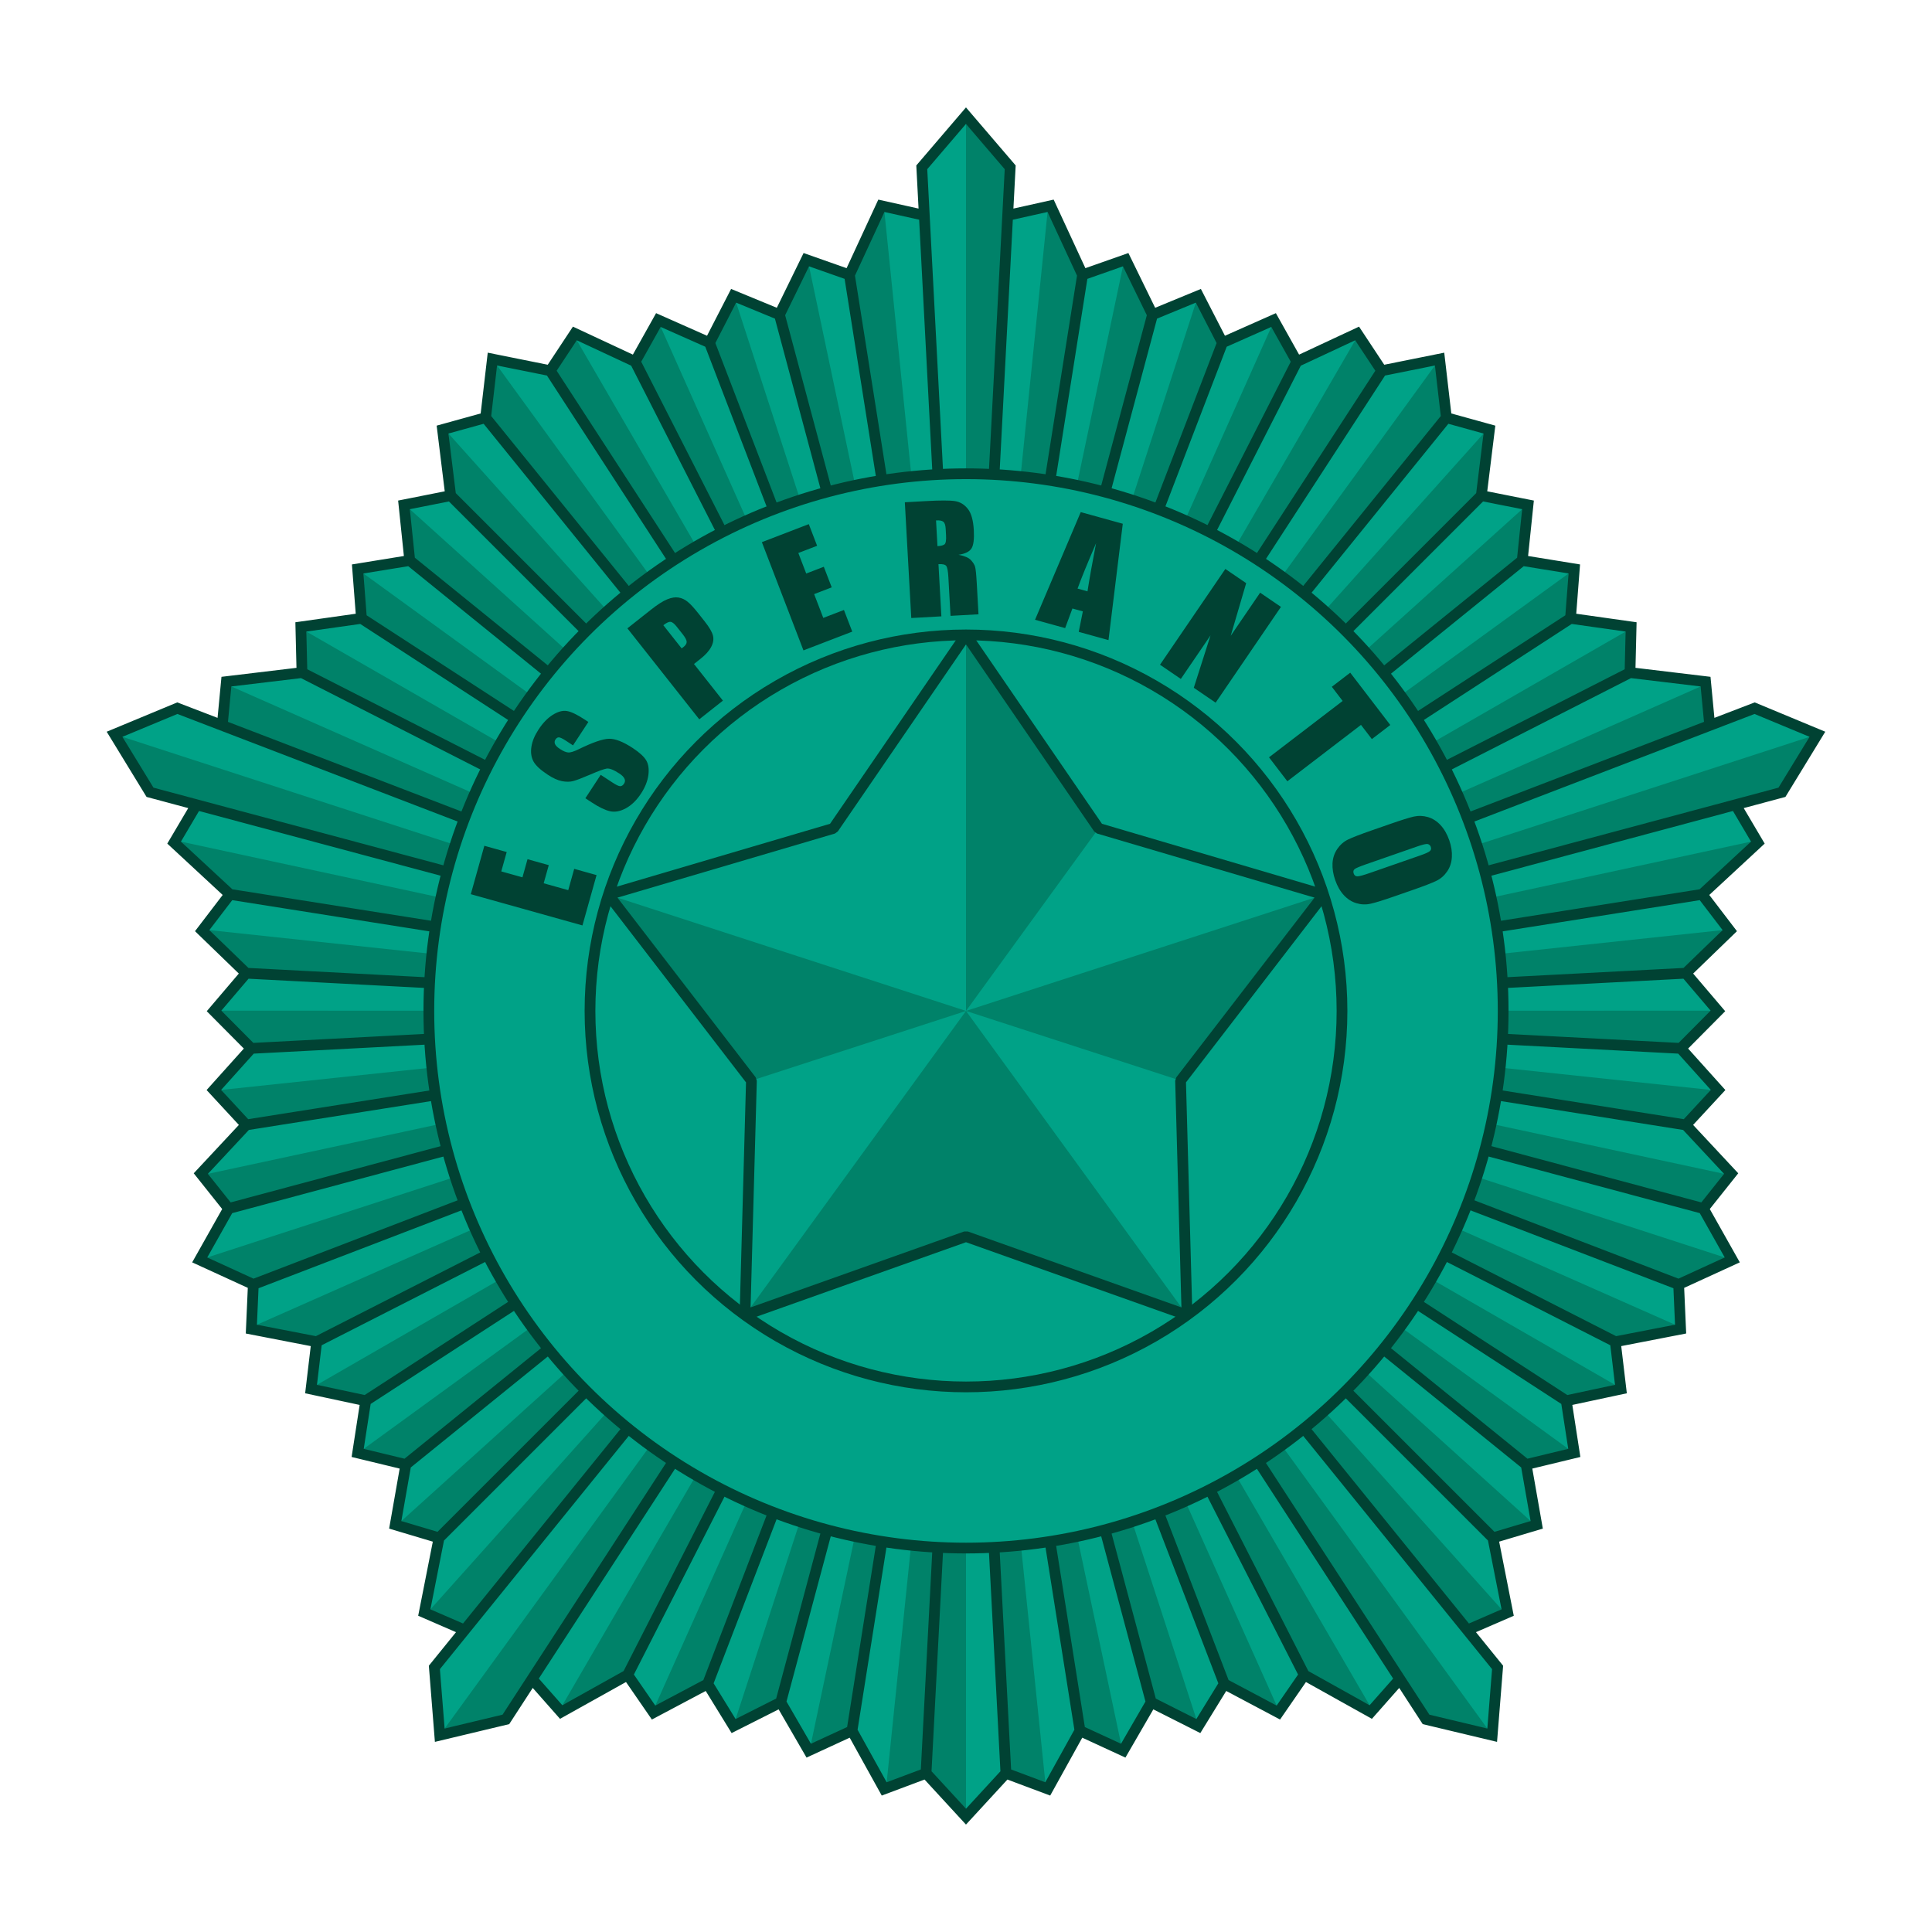
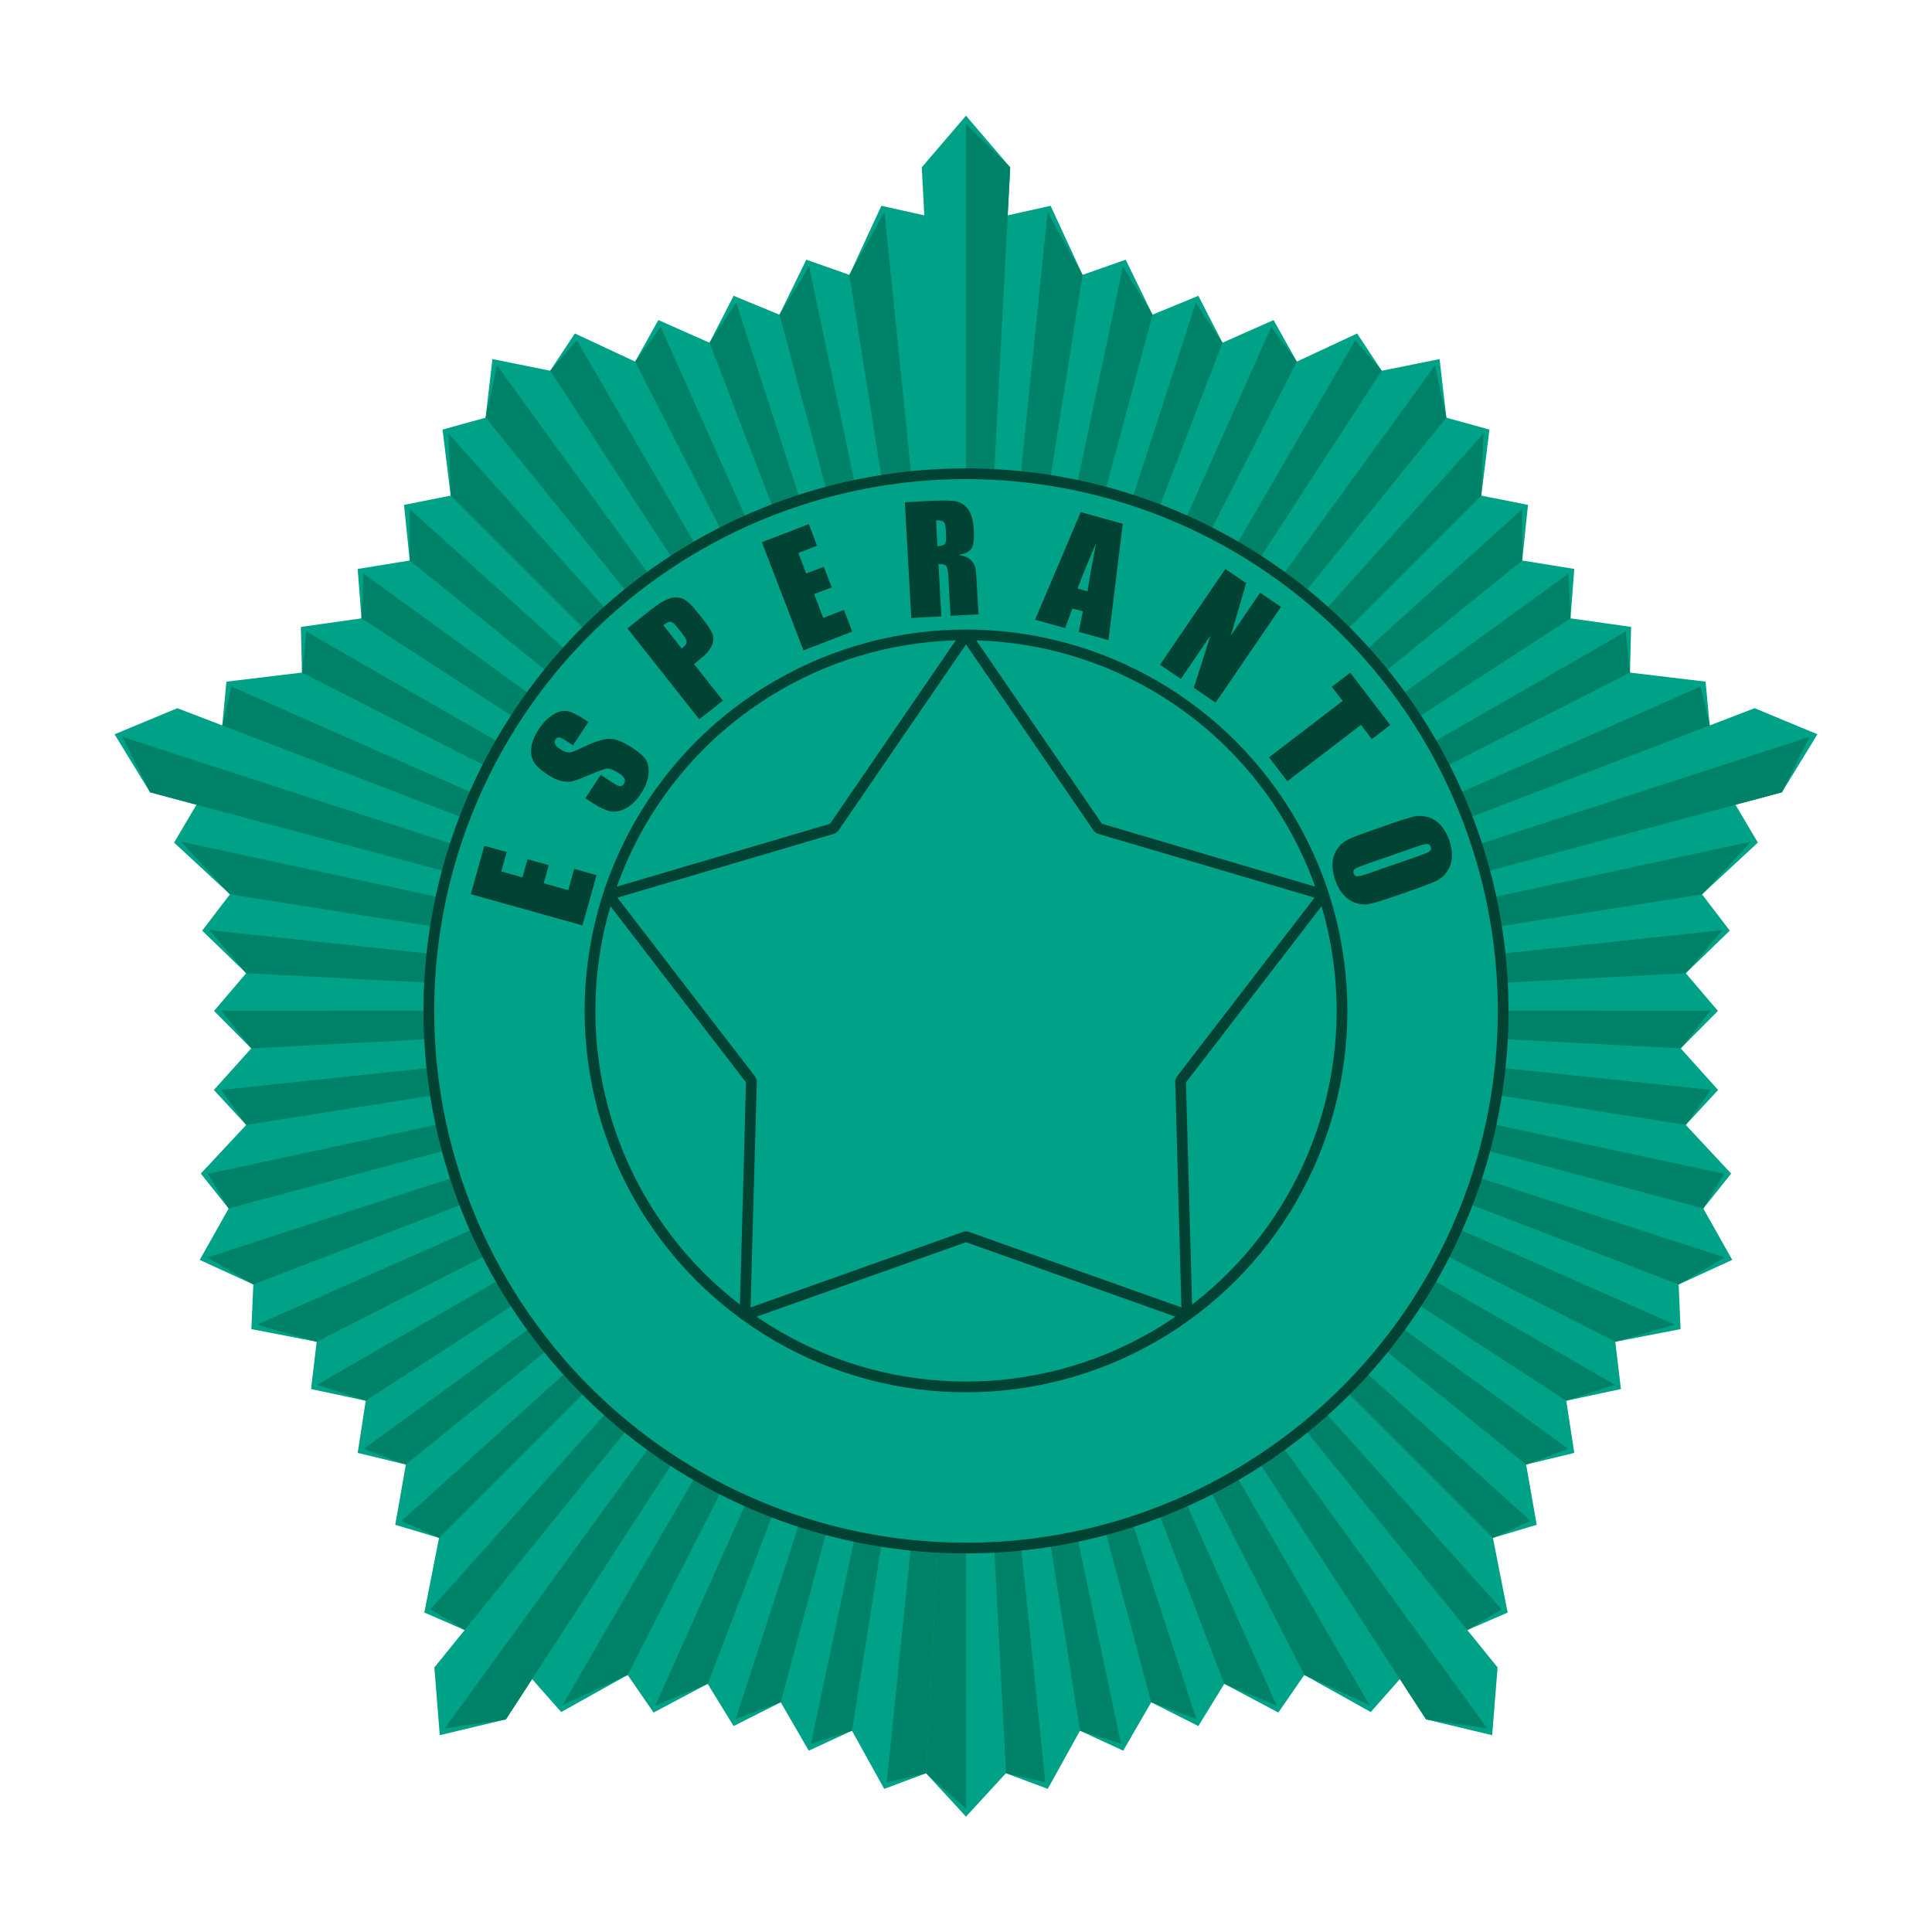
<svg xmlns="http://www.w3.org/2000/svg" height="2500" viewBox="0 0 192.756 192.756" width="2500">
  <path clip-rule="evenodd" d="m0 0h192.756v192.756h-192.756z" fill="#fff" fill-rule="evenodd" />
  <path d="m43.337 166.36 53.04-65.499-50.02 61.77-4.025-1.746 1.47-7.448 52.575-52.576-52.575 52.576-4.368-1.304 1.055-6.014 55.888-45.258-55.888 45.258-4.804-1.162.803-5.204 59.89-38.892-59.89 38.892-5.454-1.166.56-4.717 64.783-33.009-64.783 33.009-6.516-1.264.196-4.451 71.103-27.294-71.103 27.292-5.348-2.451 2.886-5.127 73.566-19.714-73.567 19.712-2.775-3.485 4.528-4.853 71.814-11.374-71.814 11.374-3.226-3.487 3.728-4.15 71.312-3.737-71.312 3.737-3.709-3.737 3.204-3.764 71.817 3.764-71.817-3.764-4.389-4.246 2.768-3.622 73.438 11.632-73.438-11.632-5.568-5.162 2.23-3.778 76.776 20.572-81.41-21.814-3.538-5.788 6.264-2.603 78.684 30.205-74.204-28.485.416-4.368 7.539-.903 66.249 33.755-66.25-33.755-.11-4.557 6.047-.855 60.313 39.167-60.313-39.167-.38-4.928 5.197-.844 55.496 44.94-55.496-44.94-.576-5.548 4.66-.925 51.412 51.412-51.413-51.412-.81-6.588 4.293-1.188 47.93 59.188-47.929-59.19.68-5.844 5.767 1.16 41.482 63.874-41.48-63.874 2.456-3.717 6.015 2.807 33.009 64.784-33.01-64.784 2.32-4.145 5.099 2.262 25.59 66.667-25.59-66.667 2.408-4.682 4.57 1.884 18.613 69.465-18.613-69.465 2.682-5.486 4.3 1.513 11.63 73.438-11.63-73.438 3.188-6.89 4.283.953 4.16 79.375-4.411-84.167 4.41-5.152 4.412 5.152-4.411 84.167 4.16-79.375 4.283-.953 3.189 6.89-11.632 73.438 11.632-73.438 4.3-1.513 2.681 5.486-18.613 69.465 18.613-69.465 4.57-1.884 2.408 4.682-25.59 66.667 25.59-66.667 5.098-2.262 2.32 4.145-33.009 64.784 33.01-64.784 6.013-2.807 2.458 3.717-41.48 63.874 41.481-63.873 5.768-1.16.679 5.843-47.929 59.19 47.93-59.188 4.294 1.188-.811 6.588-51.413 51.412 51.413-51.412 4.66.925-.577 5.548-55.496 44.94 55.496-44.94 5.197.844-.38 4.928-60.313 39.167 60.313-39.167 6.046.855-.11 4.557-66.249 33.755 66.25-33.755 7.538.903.416 4.368-74.204 28.485 78.684-30.205 6.264 2.603-3.538 5.788-81.41 21.814 76.775-20.572 2.23 3.778-5.567 5.162-73.438 11.632 73.438-11.632 2.767 3.622-4.388 4.246-71.817 3.764 71.817-3.764 3.204 3.764-3.71 3.737-71.31-3.737 71.31 3.737 3.729 4.15-3.226 3.487-71.814-11.374 71.814 11.374 4.528 4.853-2.775 3.485-73.567-19.712 73.566 19.714 2.886 5.126-5.348 2.452-71.104-27.292 71.103 27.294.196 4.45-6.515 1.265-64.784-33.01 64.784 33.01.56 4.717-5.455 1.166-59.89-38.892 59.89 38.892.804 5.204-4.805 1.161-55.888-45.257 55.888 45.257 1.055 6.015-4.368 1.303-52.575-52.575 52.575 52.575 1.47 7.45-4.025 1.745-50.02-61.77 53.04 65.5-.54 6.76-6.597-1.575-45.903-70.685 43.29 66.661-2.905 3.289-6.63-3.7-33.755-66.25 33.756 66.25-2.59 3.751-5.394-2.862-25.772-67.138 25.772 67.138-2.59 4.21-4.7-2.372-18.482-68.976 18.482 68.976-2.794 4.827-4.314-1.99-11.374-71.813 11.374 71.813-3.216 5.806-4.172-1.562-3.986-76.057 3.984 76.057-3.984 4.329-3.984-4.33 3.984-76.057-3.986 76.057-4.172 1.563-3.216-5.806 11.374-71.814-11.374 71.814-4.314 1.99-2.794-4.827 18.482-68.977-18.482 68.977-4.701 2.372-2.59-4.21 25.773-67.139-25.772 67.139-5.395 2.862-2.589-3.752 33.756-66.249-33.756 66.25-6.63 3.7-2.904-3.29 43.29-66.66-45.904 70.685-6.597 1.576z" fill="#00a287" />
  <g fill="#008269">
    <path d="m96.378 100.859-8.138-79.71-3.494 6.273 11.631 73.439-15.657-74.288-2.954 4.822 18.613 69.464-22.931-70.664-2.66 3.998 25.59 66.668-30.459-68.242-2.55 3.457 33.01 64.785-38.832-66.91-2.649 3.035 41.48 63.875-46.784-64.394-1.144 5.203 47.928 59.191-51.634-57.607.222 6.194 51.412 51.413-55.488-50.057-.008 5.117 55.495 44.94-60.12-43.646-.192 4.478 60.313 39.166-65.812-37.847-.437 4.093 66.248 33.756-73.294-32.372-.91 3.887 74.204 28.485-84.164-27.347 2.755 5.533 81.41 21.814-78.324-16.892 4.886 5.26 73.437 11.632-75.49-8.064 3.674 4.3 71.816 3.764-74.292-.028 2.981 3.765 71.311-3.737-74.313 7.882 2.5 3.492 71.813-11.374-75.633 16.254 2.067 3.458 73.567-19.711-75.699 24.595 4.595 2.696 71.103-27.292-70.743 31.307 5.96 1.702 64.784-33.008-64.755 37.303 4.865 1.588 59.89-38.891-60.088 43.69 4.199 1.567 55.889-45.257-56.334 50.894 3.758 1.68 52.576-52.574-53.437 59.704 3.416 2.065 50.02-61.77-52.015 71.594 6.112-.909 45.904-70.684-40.27 69.27 6.514-3.022 33.756-66.248-30.996 69.303 5.224-2.165 25.772-67.138-22.984 70.648 4.502-1.672 18.482-68.976-15.469 73.111 4.095-1.298 11.374-71.813-7.914 76.955 3.928-.899z" />
    <path d="m96.378 100.859v-88.495l4.411 4.33-4.41 84.166-.002 79.596-3.983-3.537z" />
    <path d="m96.378 100.859 8.138-79.71 3.493 6.273-11.63 73.439 15.658-74.288 2.954 4.822-18.613 69.464 22.931-70.664 2.66 3.998-25.59 66.668 30.459-68.242 2.55 3.457-33.01 64.785 38.832-66.91 2.649 3.035-41.48 63.875 46.784-64.394 1.143 5.203-47.928 59.191 51.635-57.607-.222 6.194-51.413 51.413 55.488-50.057.007 5.117-55.495 44.94 60.12-43.646.193 4.478-60.313 39.166 65.812-37.847.437 4.093-66.249 33.756 73.294-32.372.91 3.887-74.204 28.485 84.164-27.347-2.754 5.533-81.41 21.814 78.324-16.892-4.886 5.26-73.438 11.632 75.49-8.064-3.674 4.3-71.816 3.764 74.293-.028-2.982 3.765-71.31-3.737 74.313 7.882-2.5 3.492-71.814-11.374 75.634 16.254-2.068 3.458-73.566-19.711 75.698 24.595-4.594 2.696-71.104-27.292 70.744 31.307-5.96 1.702-64.784-33.008 64.754 37.303-4.865 1.588-59.89-38.891 60.089 43.69-4.2 1.567-55.888-45.257 56.333 50.894-3.757 1.68-52.576-52.574 53.436 59.704-3.415 2.065-50.021-61.77 52.016 71.594-6.113-.909-45.903-70.684 40.269 69.27-6.514-3.022-33.755-66.248 30.996 69.303-5.224-2.165-25.772-67.138 22.984 70.648-4.502-1.672-18.482-68.976 15.468 73.111-4.094-1.298-11.374-71.813 7.914 76.955-3.928-.899z" />
  </g>
-   <path d="m43.337 166.36 53.04-65.499-50.02 61.77-4.025-1.746 1.47-7.448 52.575-52.576-52.575 52.576-4.368-1.304 1.055-6.014 55.888-45.258-55.888 45.258-4.804-1.162.803-5.204 59.89-38.892-59.89 38.892-5.454-1.166.56-4.717 64.783-33.009-64.783 33.009-6.516-1.264.196-4.451 71.103-27.294-71.103 27.292-5.348-2.451 2.886-5.127 73.566-19.714-73.567 19.712-2.775-3.485 4.528-4.853 71.814-11.374-71.814 11.374-3.226-3.487 3.728-4.15 71.312-3.737-71.312 3.737-3.709-3.737 3.204-3.764 71.817 3.764-71.817-3.764-4.389-4.246 2.768-3.622 73.438 11.632-73.438-11.632-5.568-5.162 2.23-3.778 76.776 20.572-81.41-21.814-3.538-5.788 6.264-2.603 78.684 30.205-74.204-28.485.416-4.368 7.539-.903 66.249 33.755-66.25-33.755-.11-4.557 6.047-.855 60.313 39.167-60.313-39.167-.38-4.928 5.197-.844 55.496 44.94-55.496-44.94-.576-5.548 4.66-.925 51.412 51.412-51.413-51.412-.81-6.588 4.293-1.188 47.93 59.188-47.929-59.19.68-5.844 5.767 1.16 41.482 63.874-41.48-63.874 2.456-3.717 6.015 2.807 33.009 64.784-33.01-64.784 2.32-4.145 5.099 2.262 25.59 66.667-25.59-66.667 2.408-4.682 4.57 1.884 18.613 69.465-18.613-69.465 2.682-5.486 4.3 1.513 11.63 73.438-11.63-73.438 3.188-6.89 4.283.953 4.16 79.375-4.411-84.167 4.41-5.152 4.412 5.152-4.411 84.167 4.16-79.375 4.283-.953 3.189 6.89-11.632 73.438 11.632-73.438 4.3-1.513 2.681 5.486-18.613 69.465 18.613-69.465 4.57-1.884 2.408 4.682-25.59 66.667 25.59-66.667 5.098-2.262 2.32 4.145-33.009 64.784 33.01-64.784 6.013-2.807 2.458 3.717-41.48 63.874 41.481-63.873 5.768-1.16.679 5.843-47.929 59.19 47.93-59.188 4.294 1.188-.811 6.588-51.413 51.412 51.413-51.412 4.66.925-.577 5.548-55.496 44.94 55.496-44.94 5.197.844-.38 4.928-60.313 39.167 60.313-39.167 6.046.855-.11 4.557-66.249 33.755 66.25-33.755 7.538.903.416 4.368-74.204 28.485 78.684-30.205 6.264 2.603-3.538 5.788-81.41 21.814 76.775-20.572 2.23 3.778-5.567 5.162-73.438 11.632 73.438-11.632 2.767 3.622-4.388 4.246-71.817 3.764 71.817-3.764 3.204 3.764-3.71 3.737-71.31-3.737 71.31 3.737 3.729 4.15-3.226 3.487-71.814-11.374 71.814 11.374 4.528 4.853-2.775 3.485-73.567-19.712 73.566 19.714 2.886 5.126-5.348 2.452-71.104-27.292 71.103 27.294.196 4.45-6.515 1.265-64.784-33.01 64.784 33.01.56 4.717-5.455 1.166-59.89-38.892 59.89 38.892.804 5.204-4.805 1.161-55.888-45.257 55.888 45.257 1.055 6.015-4.368 1.303-52.575-52.575 52.575 52.575 1.47 7.45-4.025 1.745-50.02-61.77 53.04 65.5-.54 6.76-6.597-1.575-45.903-70.685 43.29 66.661-2.905 3.289-6.63-3.7-33.755-66.25 33.756 66.25-2.59 3.751-5.394-2.862-25.772-67.138 25.772 67.138-2.59 4.21-4.7-2.372-18.482-68.976 18.482 68.976-2.794 4.827-4.314-1.99-11.374-71.813 11.374 71.813-3.216 5.806-4.172-1.562-3.986-76.057 3.984 76.057-3.984 4.329-3.984-4.33 3.984-76.057-3.986 76.057-4.172 1.563-3.216-5.806 11.374-71.814-11.374 71.814-4.314 1.99-2.794-4.827 18.482-68.977-18.482 68.977-4.701 2.372-2.59-4.21 25.773-67.139-25.772 67.139-5.395 2.862-2.589-3.752 33.756-66.249-33.756 66.25-6.63 3.7-2.904-3.29 43.29-66.66-45.904 70.685-6.597 1.576z" fill="none" stroke="#004233" stroke-width="1.072" />
  <g fill="#00a287">
    <circle cx="96.378" cy="100.859" r="53.592" stroke="#004233" stroke-linecap="square" stroke-width="1.072" />
    <circle cx="96.378" cy="100.859" r="37.514" stroke="#004233" stroke-linecap="square" stroke-width="1.072" />
    <path d="m96.378 63.345 13.23 19.304 22.448 6.617-14.271 18.548.643 23.394-22.05-7.84-22.05 7.84.643-23.394-14.271-18.548 22.448-6.617z" />
  </g>
-   <path d="m96.378 100.86v-37.514l13.23 19.304-13.23 18.21 35.678-11.593-14.271 18.548-21.407-6.953 22.05 30.347-22.05-7.84-22.05 7.84 22.05-30.346-21.407 6.952-14.271-18.549z" fill="#008269" />
+   <path d="m96.378 100.86v-37.514z" fill="#008269" />
  <path d="m96.378 63.345 13.23 19.304 22.448 6.617-14.271 18.548.643 23.394-22.05-7.84-22.05 7.84.643-23.394-14.271-18.548 22.448-6.617z" fill="none" stroke="#004233" stroke-linecap="square" stroke-linejoin="bevel" stroke-width="1.072" />
  <path d="m46.972 89.213 1.352-4.83 2.23.624-.542 1.933 2.113.592.506-1.81 2.12.593-.507 1.81 2.45.686.595-2.126 2.229.624-1.407 5.022zm11.728-17.183-1.53 2.337-.718-.47q-.502-.329-.698-.33-.196 0-.333.21-.15.227-.042.468.11.235.487.481.484.318.815.347.328.035 1.058-.324 2.099-1.025 3.024-1.042.925-.018 2.348.914 1.033.678 1.363 1.244.333.56.214 1.473-.126.908-.729 1.829-.662 1.01-1.514 1.476-.849.46-1.585.294-.737-.166-1.824-.88l-.634-.414 1.531-2.337 1.178.772q.543.356.761.362.222 0 .387-.25.164-.252.046-.5-.115-.255-.504-.51-.855-.56-1.27-.499-.42.067-1.65.602-1.237.53-1.717.651t-1.11 0q-.625-.128-1.396-.634-1.112-.728-1.442-1.346-.326-.623-.197-1.445.122-.825.71-1.722.642-.98 1.409-1.46.77-.485 1.4-.39.627.087 1.78.843zm3.895-9.34 2.377-1.878q.965-.762 1.6-1.018.641-.26 1.125-.178.49.078.902.416.414.328 1.088 1.18l.624.791q.687.87.822 1.409.135.54-.179 1.134-.308.59-1.082 1.2l-.633.501 2.887 3.655-2.36 1.865zm3.587-.311 1.825 2.31q.106-.075.178-.132.326-.257.325-.512 0-.264-.398-.769l-.59-.745q-.367-.466-.623-.49-.257-.026-.717.338zm9.83-8.287 4.681-1.8.831 2.161-1.874.72.787 2.048 1.754-.674.79 2.054-1.754.674.912 2.374 2.061-.792.83 2.16-4.868 1.872zm14.264-3.98 2.126-.119q2.126-.118 2.884.004.765.123 1.274.774.515.644.597 2.12.075 1.35-.234 1.831-.31.483-1.29.63.905.172 1.232.526.328.354.417.664.095.302.173 1.7l.17 3.047-2.79.155-.214-3.838q-.051-.928-.213-1.14-.155-.214-.776-.18l.29 5.208-3.004.167zm3.113 1.809.143 2.568q.507-.028.699-.175.199-.154.156-.917l-.035-.635q-.03-.55-.24-.71-.202-.16-.723-.131zm18.631.334-1.426 11.608-2.968-.822.41-2.044-1.04-.287-.726 1.956-3.003-.831 4.56-10.741zm-3.52 6.743q.304-1.955.854-4.798-1.325 3.074-1.845 4.524zm19.301 1.552-6.518 9.556-2.178-1.486 1.67-5.226-2.963 4.344-2.078-1.417 6.52-9.556 2.077 1.417-1.542 5.253 2.935-4.303zm10.909 11.783-1.838 1.407-1.086-1.418-7.346 5.626-1.83-2.389 7.347-5.625-1.082-1.413 1.838-1.407zm.402 17.099q-1.646.573-2.362.731-.708.164-1.418-.05-.708-.208-1.253-.798-.546-.589-.868-1.513-.305-.878-.266-1.678.048-.796.474-1.42.425-.626 1.072-.942.647-.315 2.333-.903l1.87-.65q1.646-.574 2.353-.737.717-.158 1.425.05.71.214 1.255.803.546.59.868 1.514.305.877.257 1.673-.04.8-.465 1.425-.425.625-1.072.94-.646.317-2.333.904zm2.601-4.09q.763-.266.942-.427.187-.156.096-.42-.078-.222-.296-.282-.208-.056-1.052.237l-5.101 1.776q-.951.332-1.148.483-.195.159-.096.442.1.29.385.282.285-.008 1.25-.344z" fill="#004233" stroke-width=".366" />
</svg>